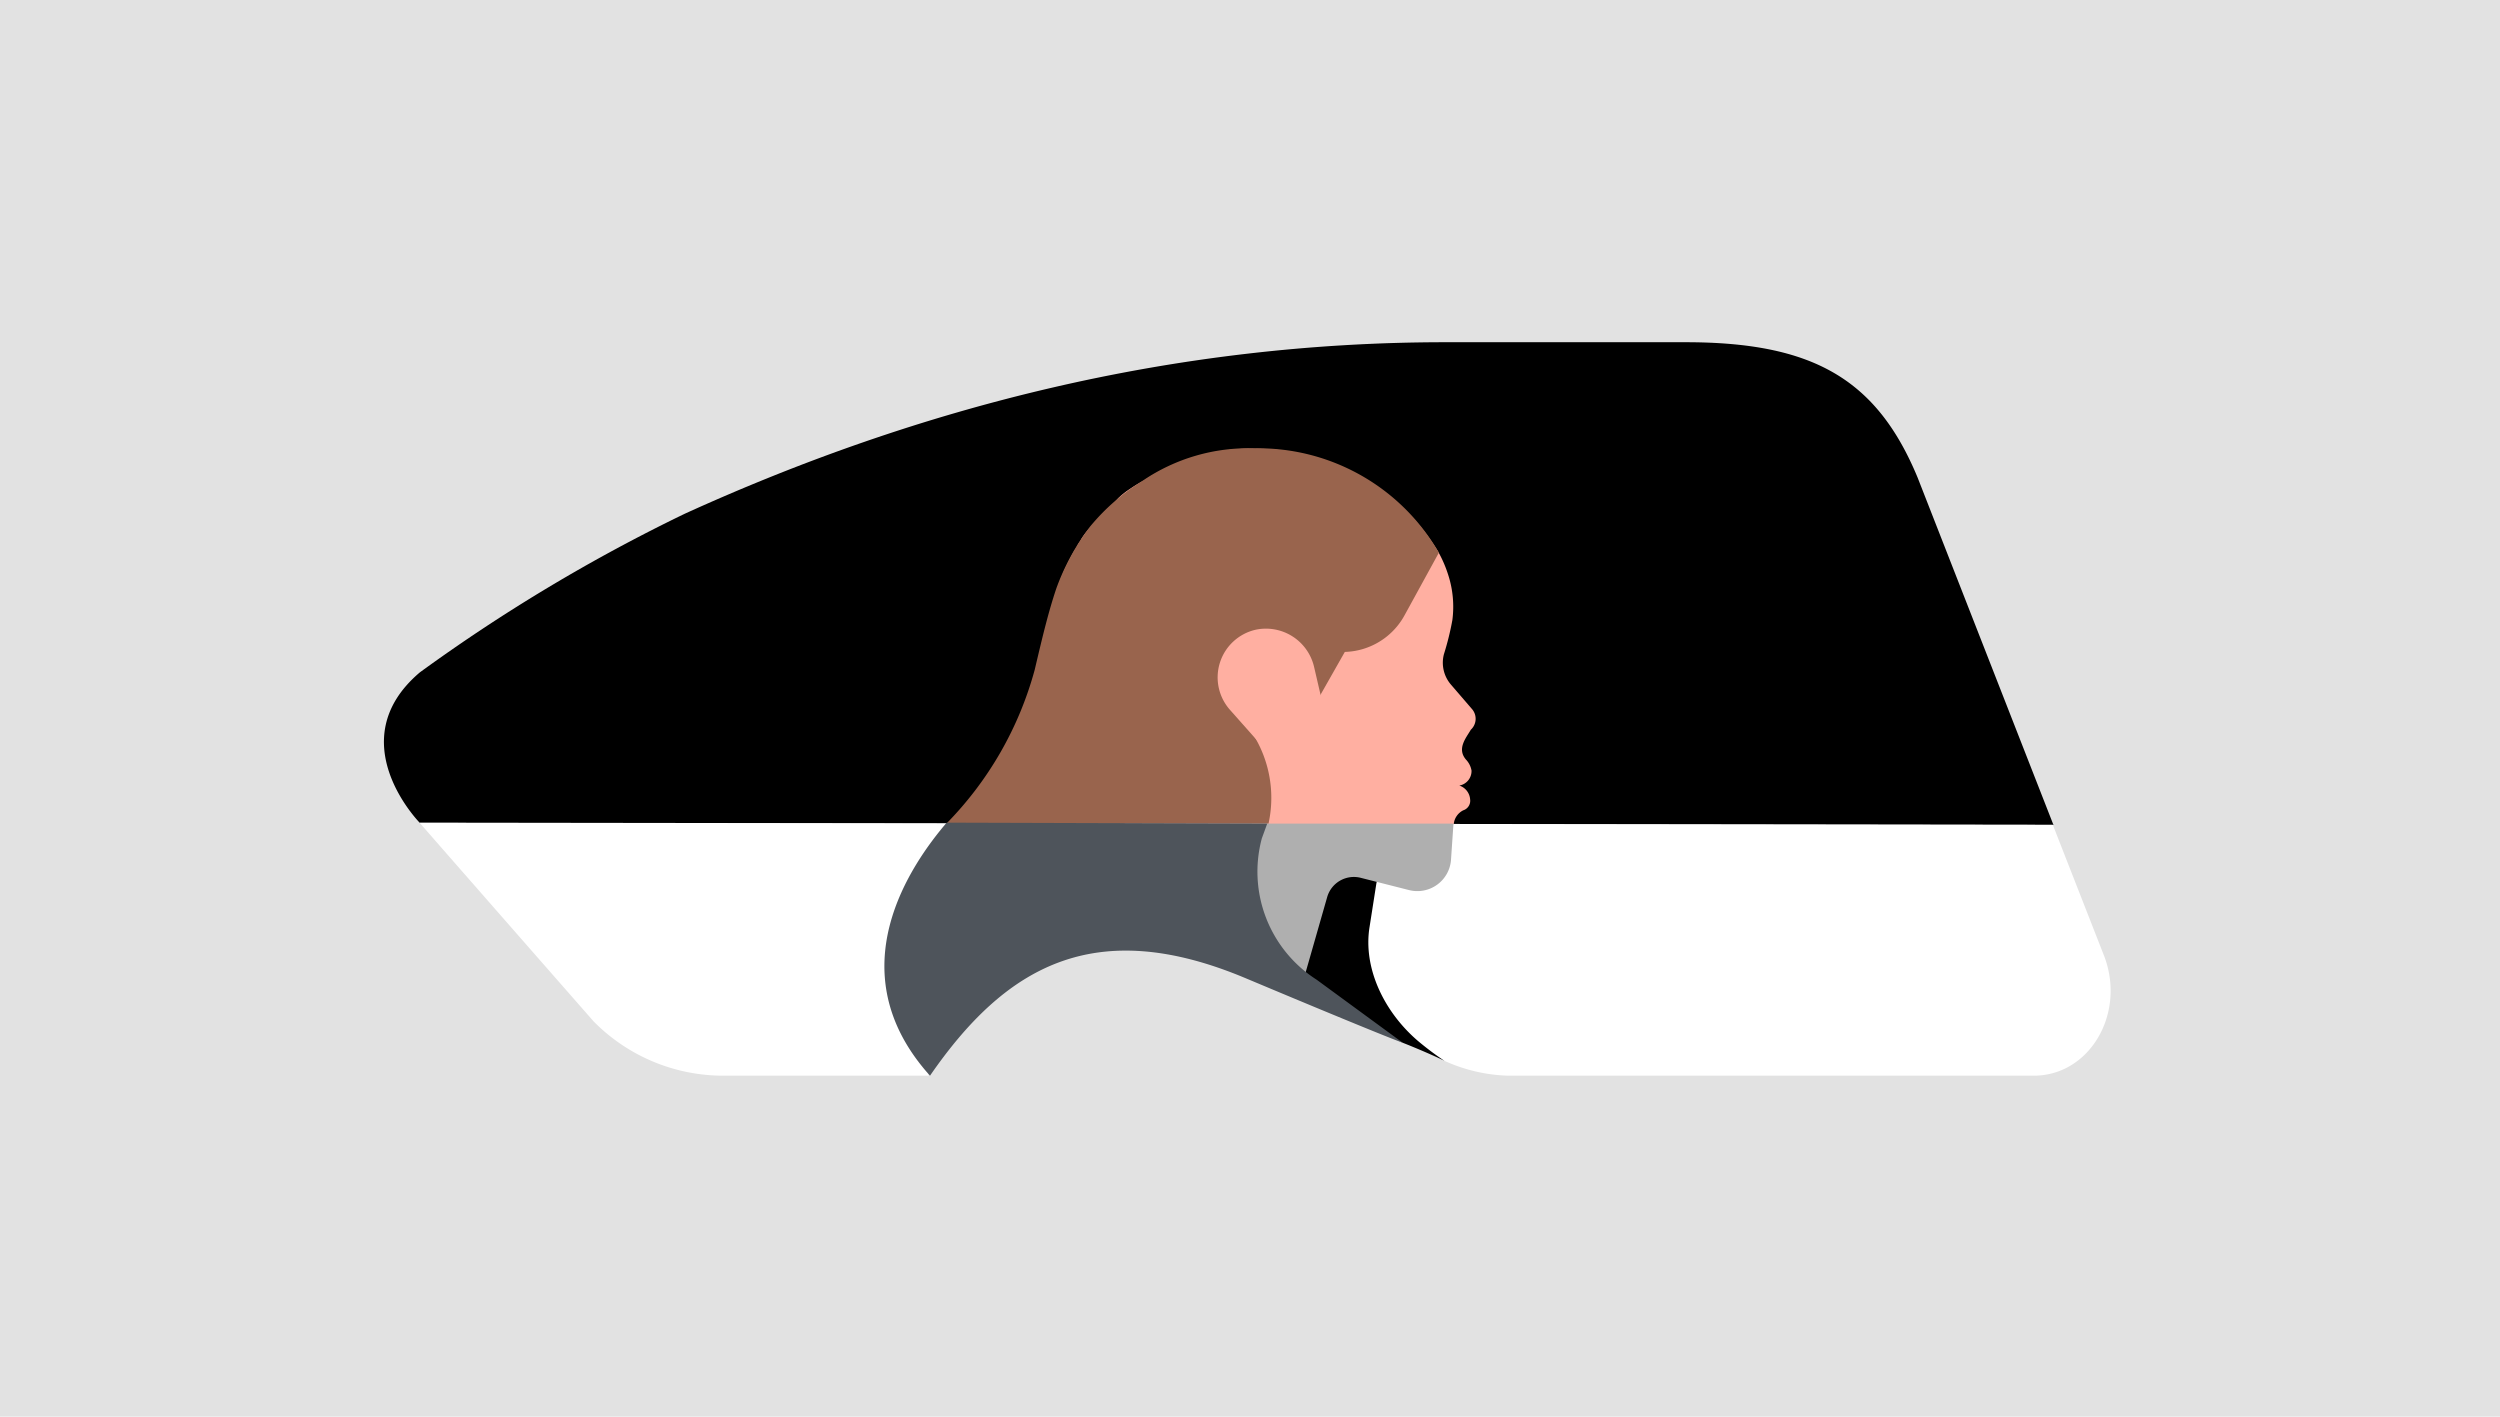
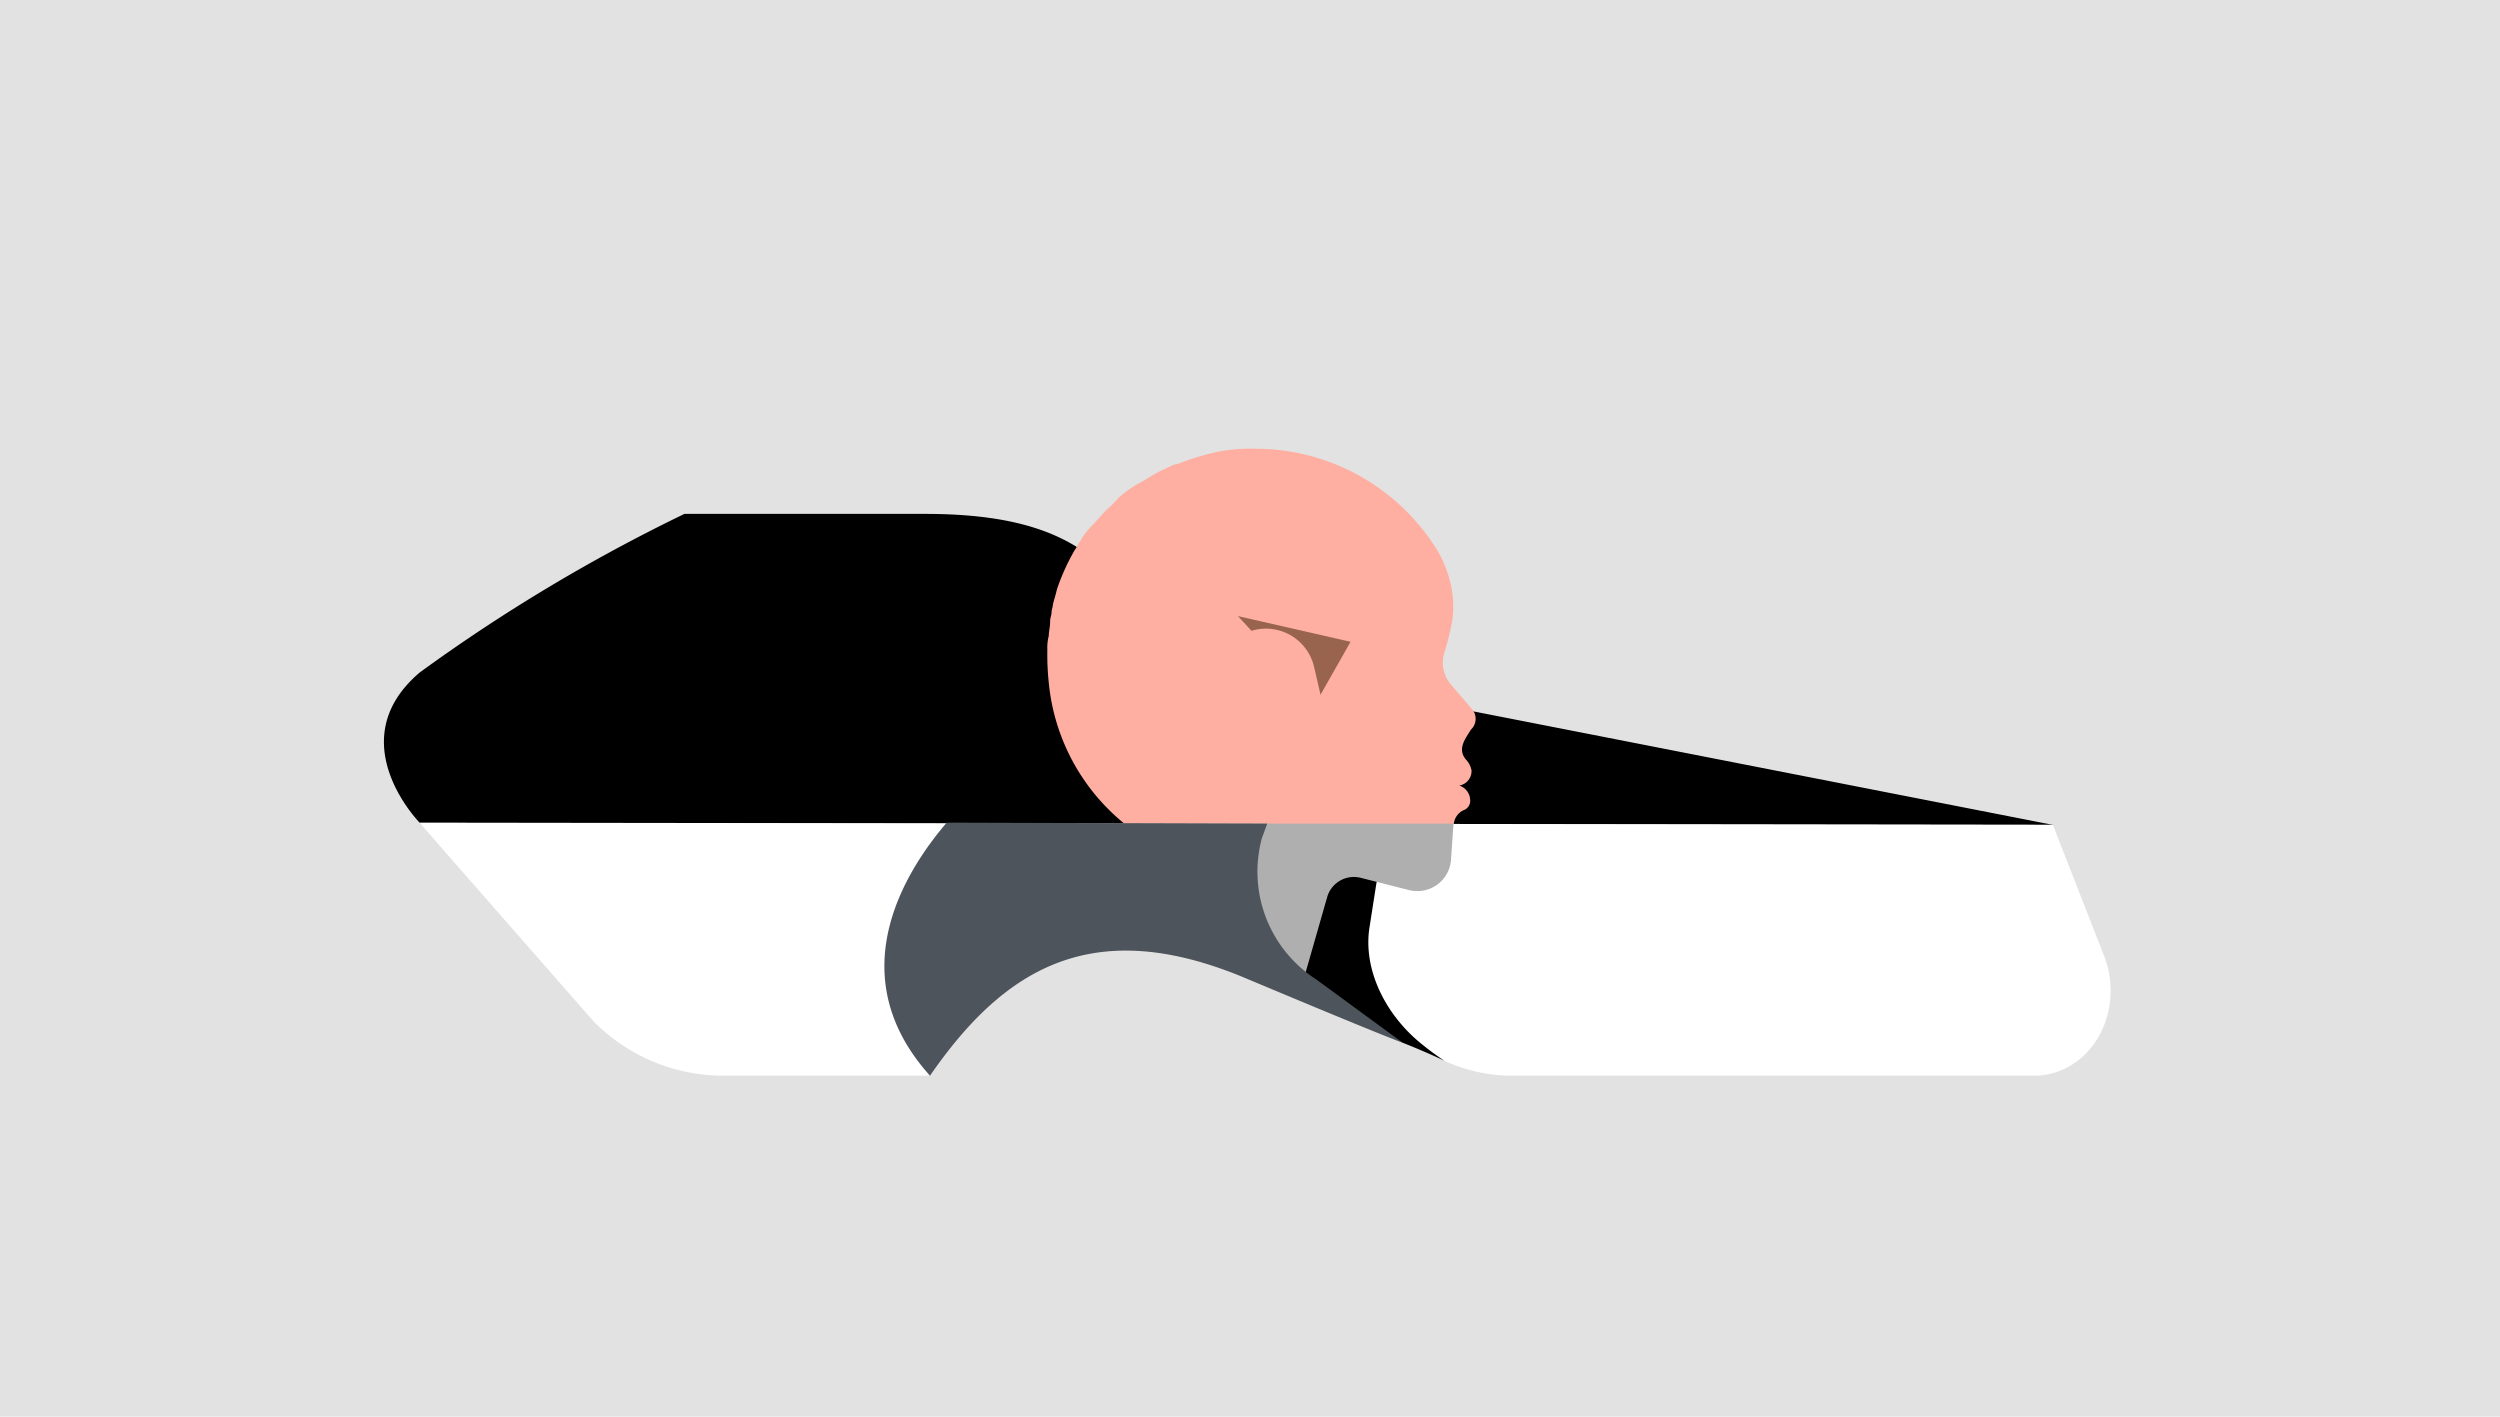
<svg xmlns="http://www.w3.org/2000/svg" viewBox="0 0 180 102">
  <defs>
    <style>.cls-1{fill:#e2e2e2;}.cls-2{fill:#fff;}.cls-3{fill:#ffafa1;}.cls-4{fill:#99644d;}.cls-5{fill:#afafaf;}.cls-6{fill:#4e545b;}</style>
  </defs>
  <title>Illo_HRW_Step5_2</title>
  <g id="BG">
    <path class="cls-1" d="M180,0H0V102H180Z" />
  </g>
  <g id="Layer_1" data-name="Layer 1">
-     <path d="M147.85,59.4,30.23,59.25s-5.82-5.9,0-10.84A124.3,124.3,0,0,1,49.28,37c17-7.74,35.26-12.36,54.8-12.36h17.29c9.13,0,13.75,2.63,16.7,9.75Z" />
+     <path d="M147.85,59.4,30.23,59.25s-5.82-5.9,0-10.84A124.3,124.3,0,0,1,49.28,37h17.29c9.13,0,13.75,2.63,16.7,9.75Z" />
    <path class="cls-2" d="M146.43,77.45H108.58A11.86,11.86,0,0,1,104,76.38L97.41,73.2l-3.34-2.39-2.93-1.27H91a27.65,27.65,0,0,0-10-2.44,28,28,0,0,0-11.72,1.66c-2.74,1-3.3,5.78-2.4,8.69H52.08a13.11,13.11,0,0,1-9.34-3.91S30.2,59.24,30.21,59.23l117.59.15,3.71,9.48C153.07,73,150.44,77.45,146.43,77.45Z" />
    <path d="M104,76.38s-1.16-.57-3-1.3a78.51,78.51,0,0,1-7.3-4.35L90.8,69.46h-.1l3.91-9.18,4.88,1.66L99.1,63.6l-.49,3.13c-.49,3,1.08,6.15,3.45,8.19A21.24,21.24,0,0,0,104,76.38Z" />
    <path class="cls-3" d="M105.56,54.7a1.53,1.53,0,0,1,.39.78,1.06,1.06,0,0,1-.88,1.08,1.13,1.13,0,0,1,.78,1,.72.72,0,0,1-.49.78,1.24,1.24,0,0,0-.69,1H81a14.91,14.91,0,0,1-5.49-10.2,18.89,18.89,0,0,1-.1-2.35,3.34,3.34,0,0,1,.1-1c0-.29.1-.69.1-1v-.1c0-.2.1-.39.1-.59s.1-.39.1-.59c.1-.39.2-.69.29-1.08a15.64,15.64,0,0,1,1.18-2.65c.1-.2.2-.29.29-.49s.2-.29.29-.49a5.39,5.39,0,0,1,.69-.88c.39-.39.78-.88,1.18-1.27a5.92,5.92,0,0,0,.78-.78,5.38,5.38,0,0,1,.88-.69,8.62,8.62,0,0,1,1-.59,11.19,11.19,0,0,1,1.86-1,1.39,1.39,0,0,1,.59-.2,16.77,16.77,0,0,1,2.94-.88,12,12,0,0,1,2.65-.2,15.37,15.37,0,0,1,13.14,7.45,8.87,8.87,0,0,1,.71,1.66,7.44,7.44,0,0,1,.29,3.23,20.19,20.19,0,0,1-.61,2.46,2.42,2.42,0,0,0,.49,2.16L106,51.07a1.07,1.07,0,0,1-.1,1.47C105.56,53.13,104.87,53.91,105.56,54.7Z" />
-     <path class="cls-4" d="M103.6,39.79l-2.45,4.47a5.06,5.06,0,0,1-7,2l-1.37-.78L88.84,51.2l.49.49a8.61,8.61,0,0,1,2,7.62H68.13A25.23,25.23,0,0,0,74.5,48.22c.62-2.64,1-4.19,1.54-5.81a16.57,16.57,0,0,1,2.44-4.49,15.45,15.45,0,0,1,3.81-3.32,13.51,13.51,0,0,1,8-2.32A15,15,0,0,1,103.6,39.79Z" />
    <path class="cls-4" d="M89.13,44.36l5.67,6.15,2.44-4.3Z" />
    <path class="cls-3" d="M97.73,61.45,88.55,51.1a3.52,3.52,0,0,1,1.86-5.76A3.56,3.56,0,0,1,94.61,48Z" />
    <path class="cls-5" d="M104.47,61.94a2.43,2.43,0,0,1-3,2.15L98,63.21a2,2,0,0,0-2.44,1.37l-1.76,6.15-2.93-1.27a27.8,27.8,0,0,0-10-2.54l1.76-6.45A8.64,8.64,0,0,1,81,59.3h23.65Z" />
    <path class="cls-6" d="M101,75.08s-1-.32-11.27-4.63c-10.91-4.6-17.33-.88-22.77,7-6.81-7.56-1.31-15.27,1.2-18.22l23.08.07-.39,1.07A9.23,9.23,0,0,0,94.8,70.54Z" />
  </g>
</svg>